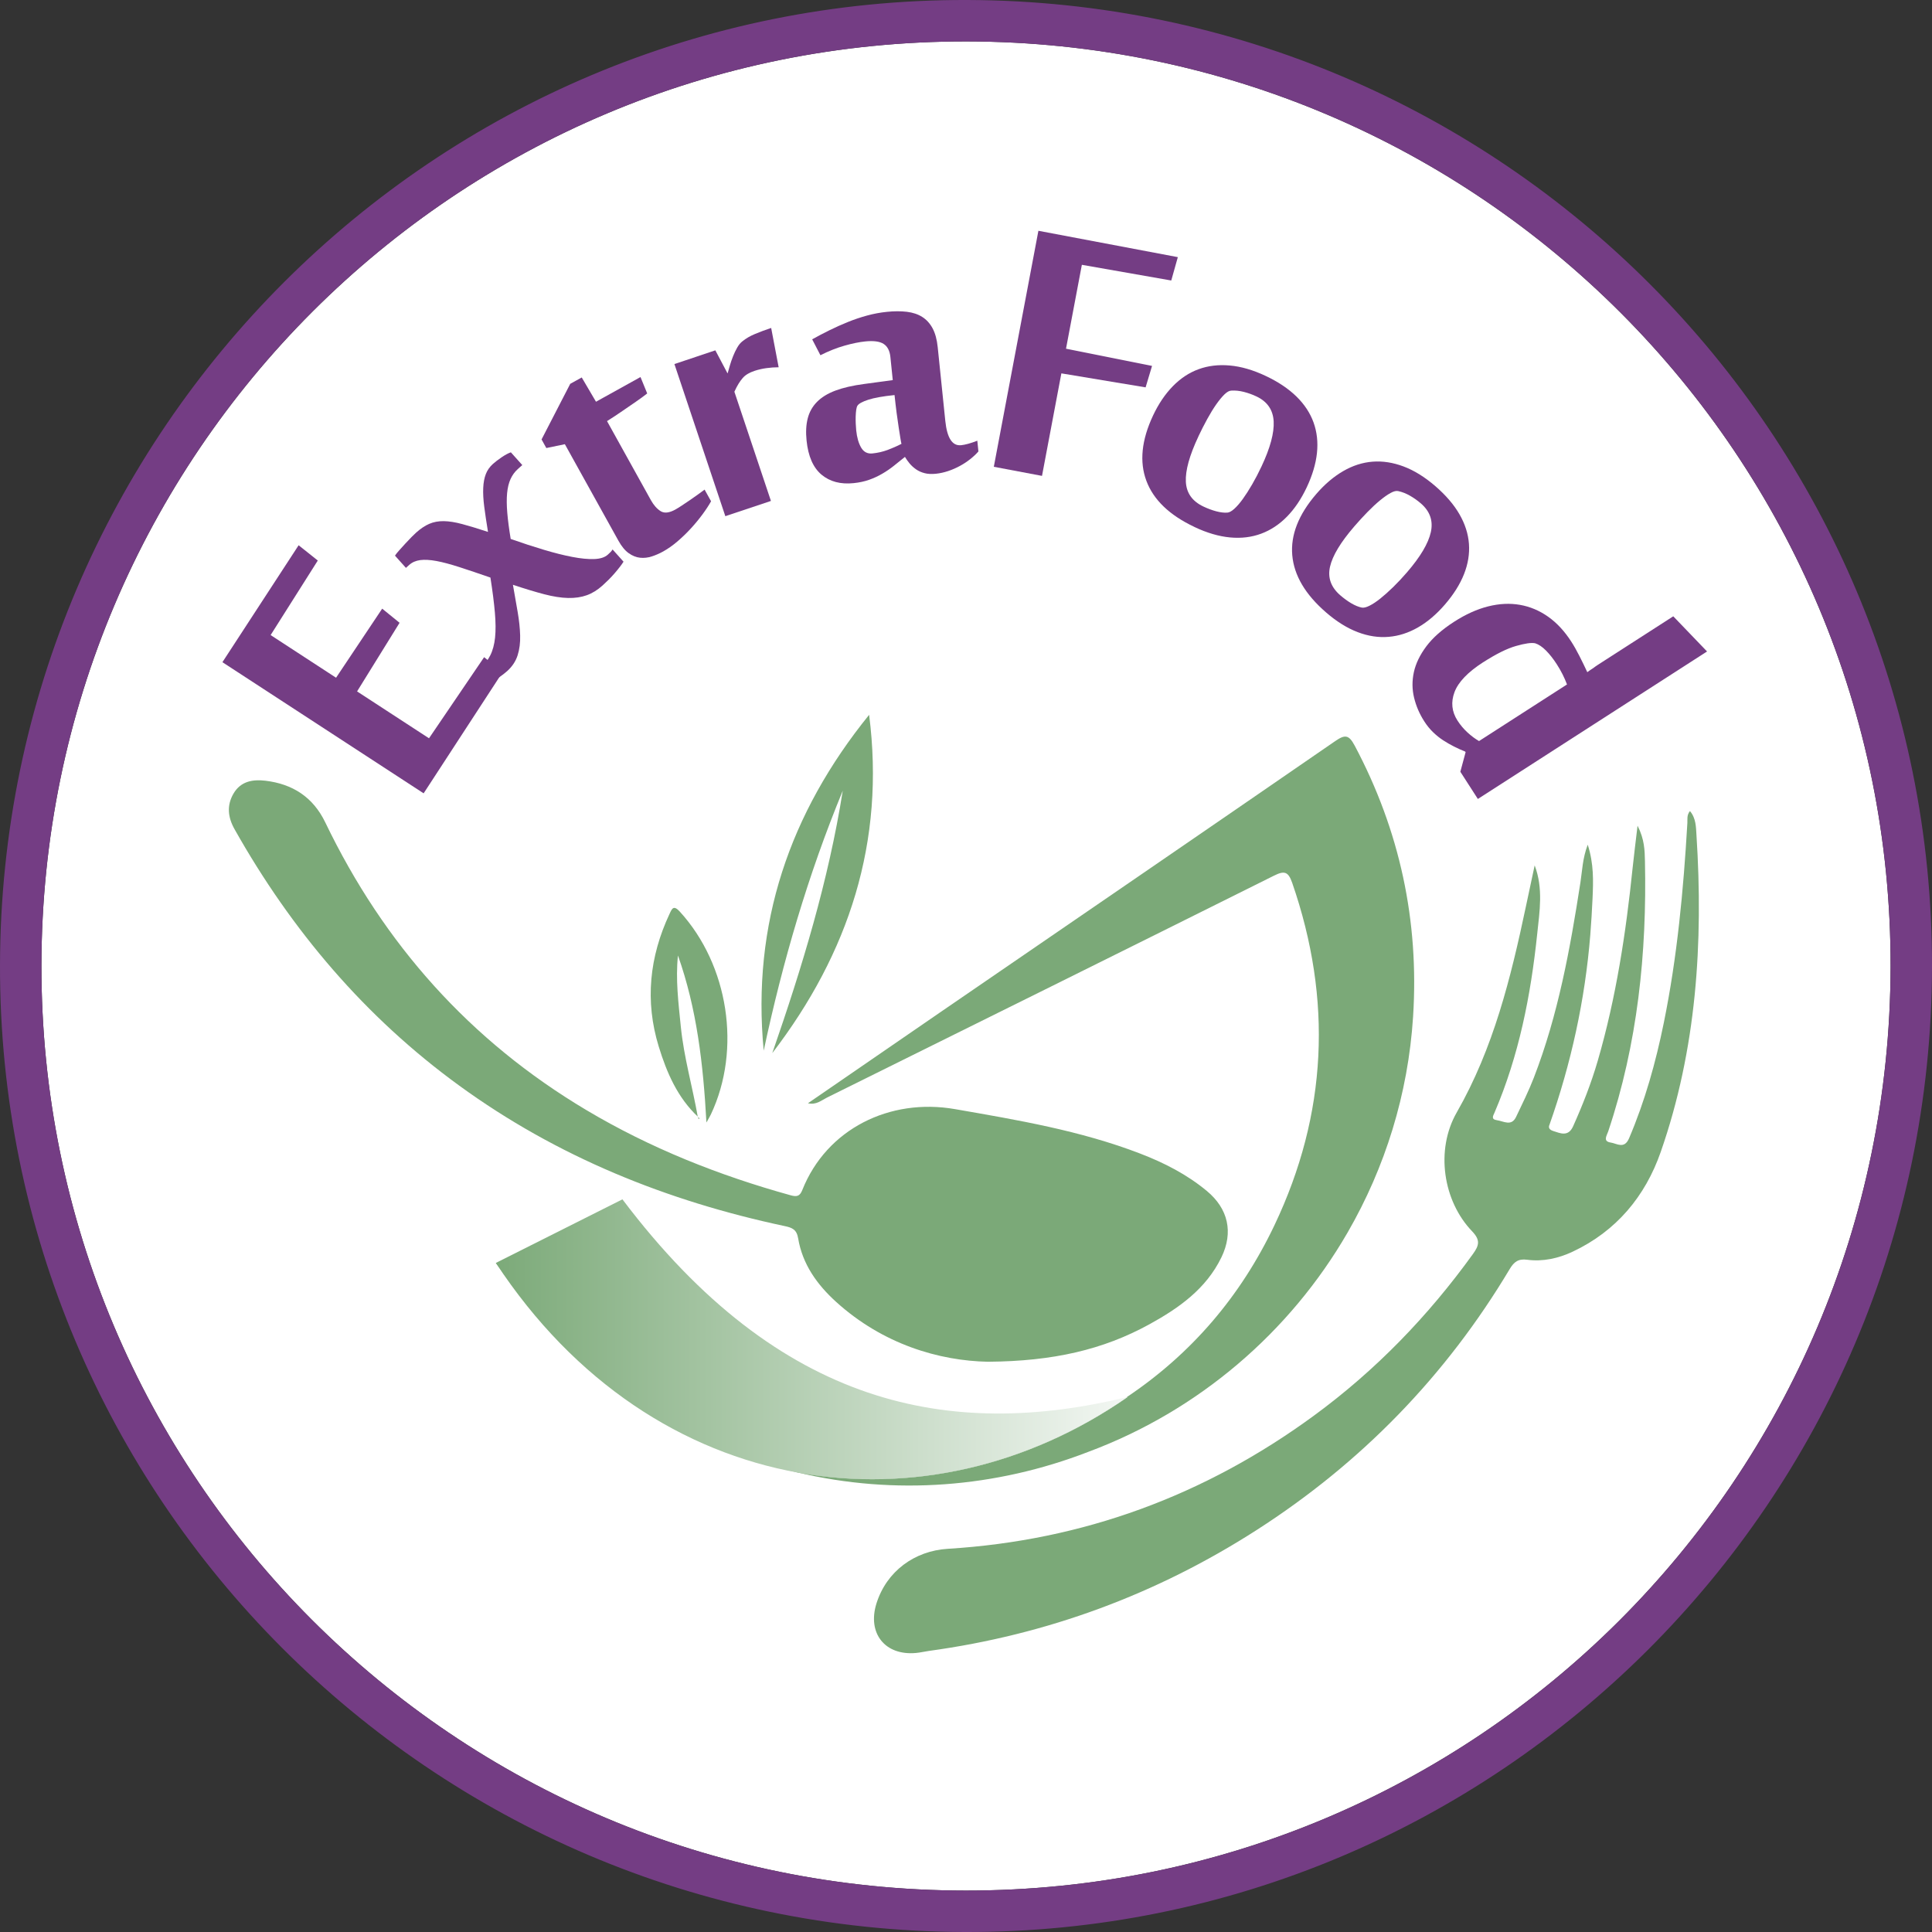
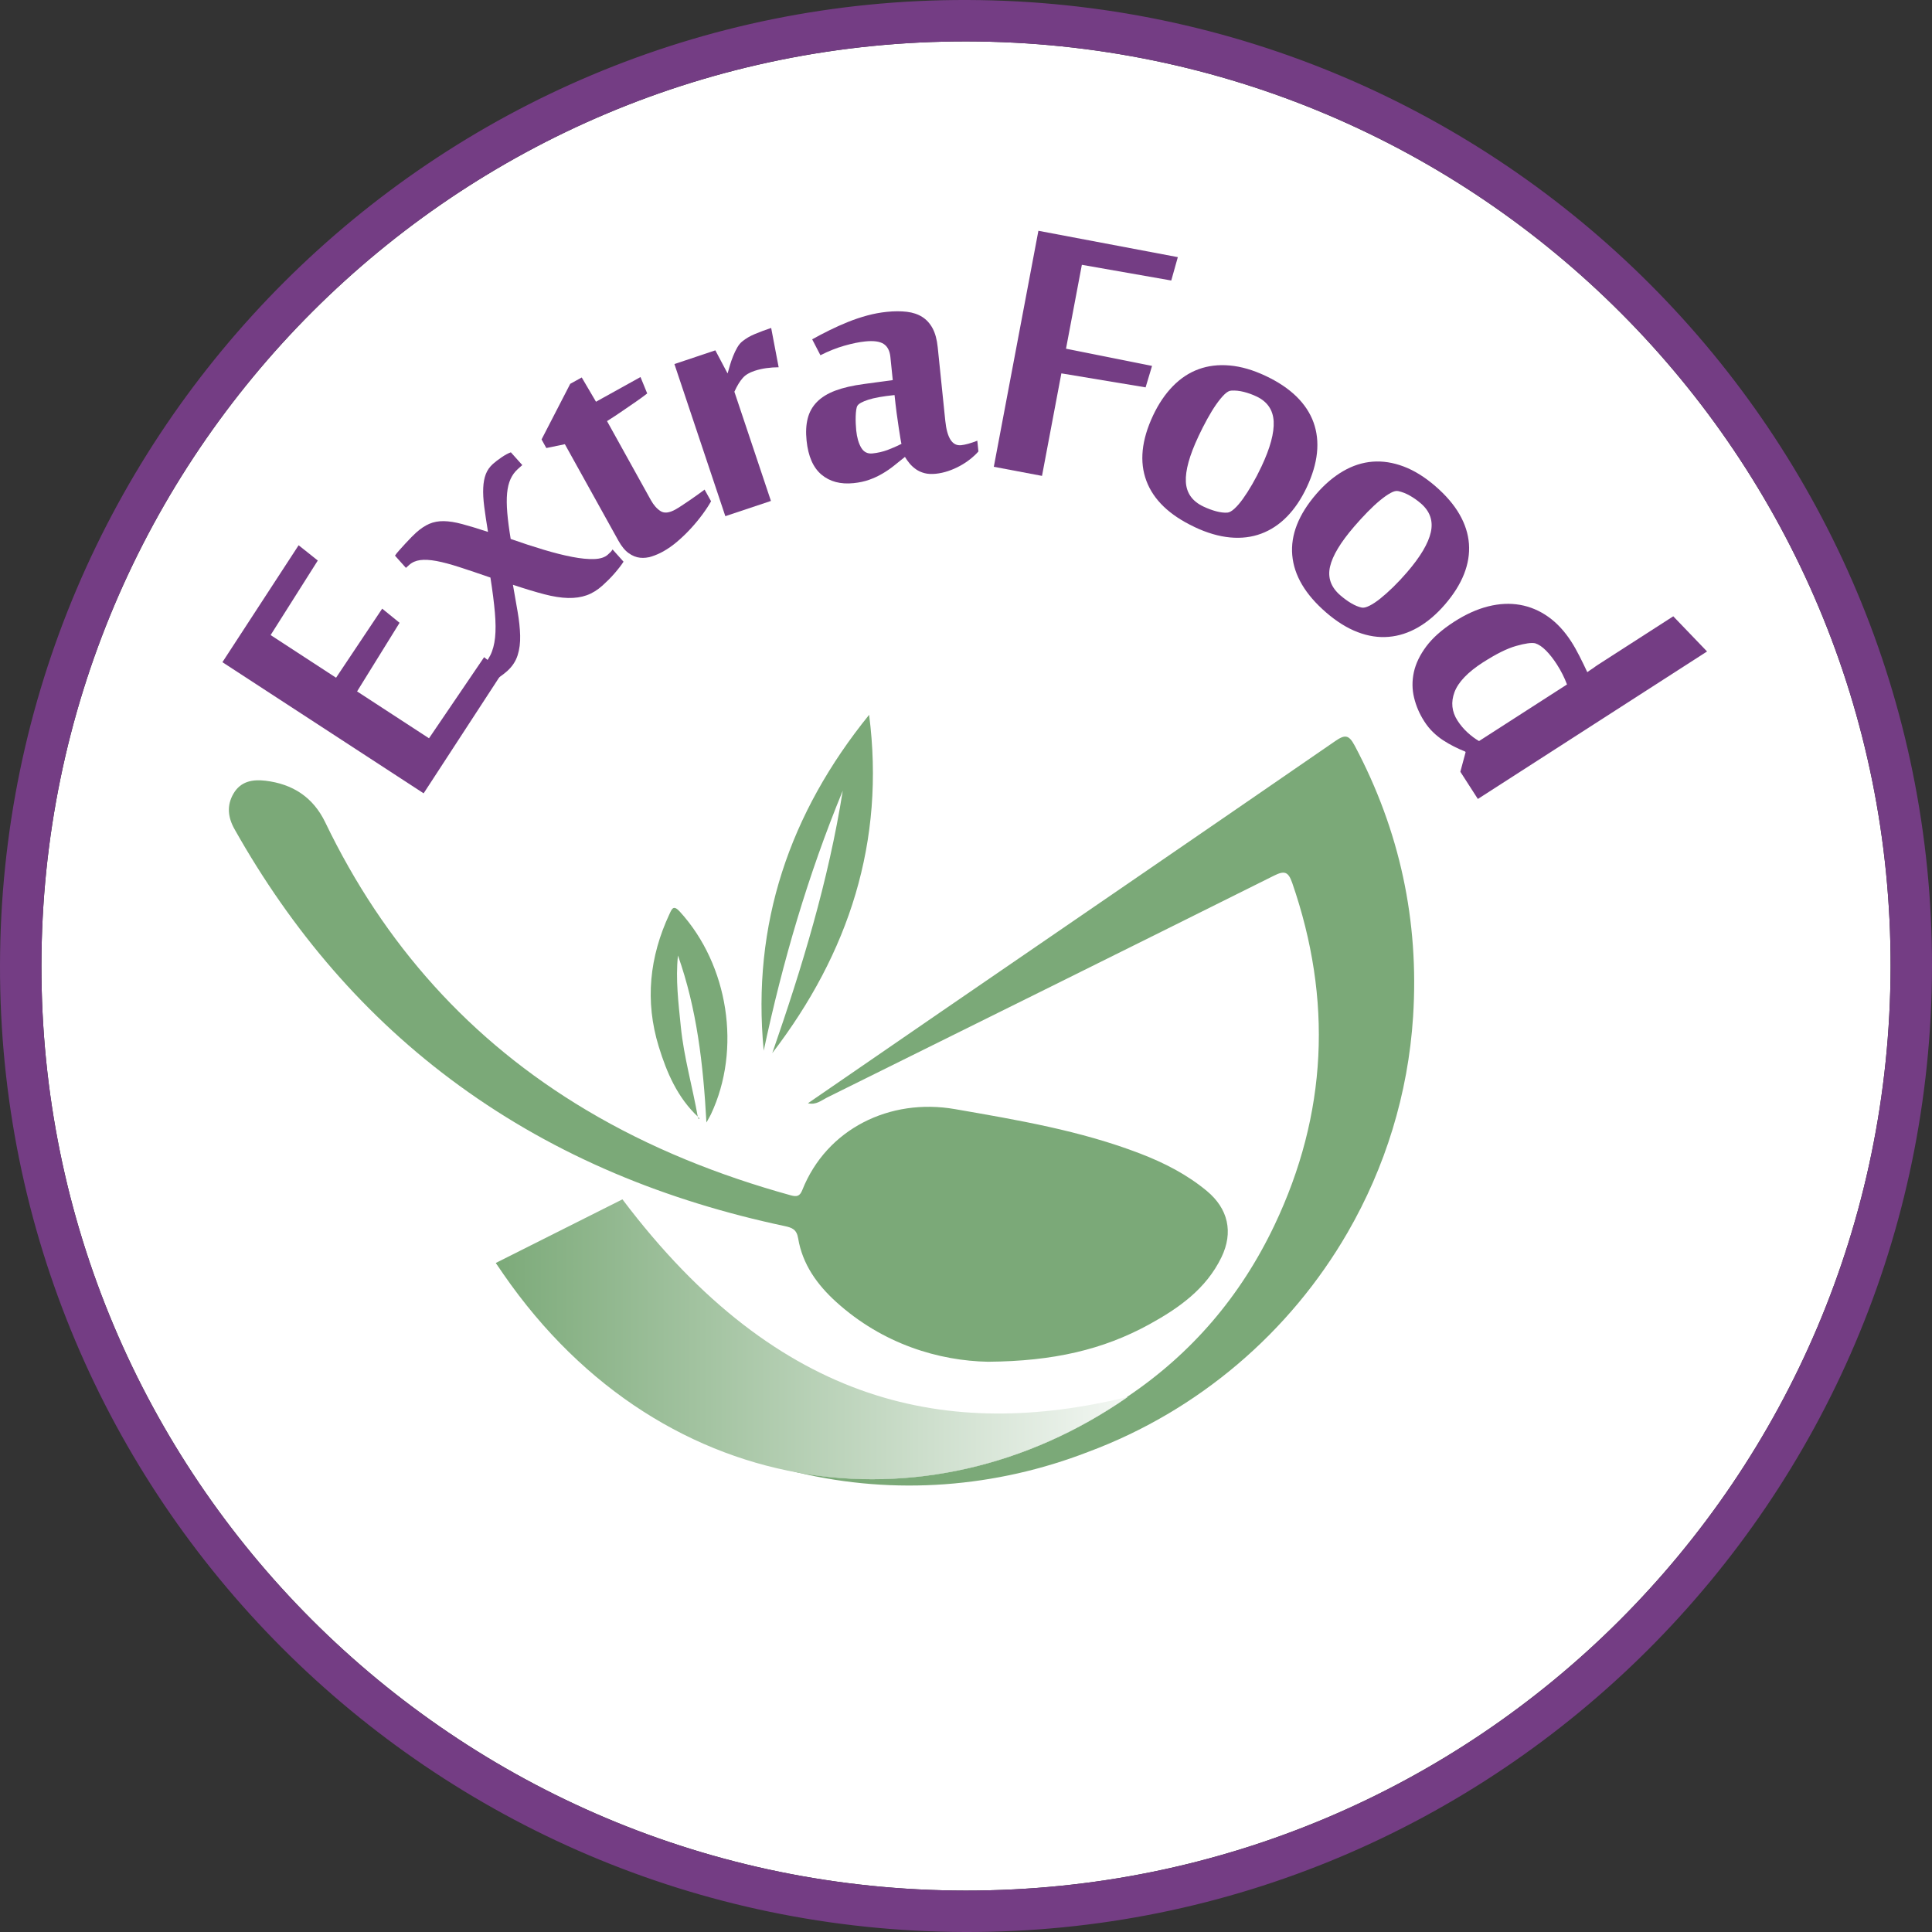
<svg xmlns="http://www.w3.org/2000/svg" id="Layer_2" data-name="Layer 2" viewBox="0 0 741.04 741.04">
  <rect x="0" y="0" width="741.04" height="741.04" fill="#333333" stroke="none" />
  <defs>
    <style>
      .cls-1 {
        fill: url(#linear-gradient);
      }

      .cls-2 {
        fill: #fff;
      }

      .cls-3 {
        fill: #743d84;
      }

      .cls-4 {
        fill: #7ba978;
      }
    </style>
    <linearGradient id="linear-gradient" x1="190.19" y1="230.3" x2="432.5" y2="230.3" gradientTransform="translate(0 744) scale(1 -1)" gradientUnits="userSpaceOnUse">
      <stop offset="0" stop-color="#7caa79" />
      <stop offset="1" stop-color="#f3f7f3" />
    </linearGradient>
  </defs>
  <g id="Layer_2-2" data-name="Layer 2">
    <g id="Layer_1-2" data-name="Layer 1-2">
      <g>
        <g>
          <path class="cls-2" d="M370.85,15.89C174.91,15.56,16.1,174.13,15.89,370.32c-.21,196,158.42,354.75,354.55,354.83,195.87,.08,354.25-158.06,354.71-354.18,.46-195.88-158.06-354.75-354.31-355.08h0Z" />
          <path class="cls-3" d="M371.1,0C166.88-.65,.39,165.43,0,370.19c-.39,204.17,165.23,370.2,369.94,370.85,204.22,.65,370.71-165.43,371.1-370.19C741.43,166.68,575.81,.66,371.1,0Zm-.66,725.15c-196.13-.08-354.76-158.84-354.55-354.83C16.1,174.13,174.91,15.56,370.85,15.89c196.24,.33,354.77,159.21,354.31,355.08-.46,196.12-158.83,354.26-354.71,354.18h-.01Z" />
        </g>
        <g>
-           <path class="cls-4" d="M379.09,522.32c-18.95-.35-40.49-6.75-58.39-22.97-7.29-6.61-12.91-14.44-14.56-24.37-.57-3.42-2.3-4.09-5.15-4.7-45.23-9.61-87.31-26.57-124.9-53.92-36.11-26.28-64.28-59.52-86.12-98.3-2.55-4.52-3.09-9.11-.38-13.72,2.77-4.7,7.35-5.46,12.19-4.89,10.45,1.24,18.32,6.29,23,16.02,22.45,46.66,55.49,83.73,100.09,110.29,24.58,14.64,50.9,25.09,78.42,32.71,2.42,.67,3.51,.33,4.46-2.06,9.31-23.39,33.53-35.35,58.52-31,24.06,4.19,48.14,8.23,71.07,17.06,9.2,3.54,17.91,7.99,25.55,14.33,8.2,6.81,10.26,15.84,5.6,25.46-5.88,12.13-16.36,19.5-27.69,25.72-17.69,9.71-36.8,14.13-61.71,14.33h0Z" />
-           <path class="cls-4" d="M594.25,431.58c-.31,.89-.13,1.72,1.59,2.26,2.65,.83,5.67,2.32,7.55-1.85,3.68-8.2,6.95-16.55,9.46-25.17,7.02-24.17,10.79-48.94,13.36-73.93,.51-4.92,1.15-9.83,1.89-16.18,2.67,5.21,2.75,9.47,2.84,13.58,.76,35.29-2.81,70.02-14.1,103.69-.53,1.58-2.15,3.79,.95,4.25,2.37,.35,5.22,2.67,7.06-1.63,6.09-14.29,10.23-29.12,13.32-44.29,5.15-25.3,7.54-50.92,9.04-76.65,.08-1.43-.29-2.99,.99-4.57,2.36,2.77,2.3,6.21,2.5,9.21,2.66,41.31,.03,82.14-13.7,121.52-5.93,17.01-17.03,30.4-33.78,38.27-5.49,2.58-11.4,3.9-17.46,3.1-3.39-.45-5.03,.79-6.69,3.56-24.48,40.99-56.93,74.34-97.07,100.11-38.46,24.69-80.4,40.16-125.71,46.37-1.65,.23-3.27,.63-4.92,.78-11.9,1.12-18.8-7.55-15.18-19.03,3.89-12.33,14.61-20.14,27.35-20.92,51.81-3.17,98.59-20.42,140.42-51.07,23.68-17.35,43.84-38.19,61-62,2.36-3.27,2.95-5.31-.32-8.72-11.15-11.61-14.14-31.17-5.9-45.57,14.12-24.67,20.75-51.63,26.53-78.98,1.11-5.27,2.25-10.54,3.37-15.8,3.35,8.86,1.88,17.64,.97,26.33-2.46,23.54-6.99,46.64-16.39,68.55-.5,1.16-1.42,2.52,.91,2.86,2.62,.37,5.6,2.5,7.39-1.28,2.36-4.95,4.8-9.87,6.78-14.97,9.36-24.17,13.94-49.48,17.89-74.95,.7-4.49,.78-9.12,2.8-14.47,2.37,7.38,2.14,13.99,1.85,20.52-.21,4.71-.5,9.41-.87,14.1-2,24.9-7.38,49.42-15.71,72.97h-.01Z" />
+           <path class="cls-4" d="M379.09,522.32c-18.95-.35-40.49-6.75-58.39-22.97-7.29-6.61-12.91-14.44-14.56-24.37-.57-3.42-2.3-4.09-5.15-4.7-45.23-9.61-87.31-26.57-124.9-53.92-36.11-26.28-64.28-59.52-86.12-98.3-2.55-4.52-3.09-9.11-.38-13.72,2.77-4.7,7.35-5.46,12.19-4.89,10.45,1.24,18.32,6.29,23,16.02,22.45,46.66,55.49,83.73,100.09,110.29,24.58,14.64,50.9,25.09,78.42,32.71,2.42,.67,3.51,.33,4.46-2.06,9.31-23.39,33.53-35.35,58.52-31,24.06,4.19,48.14,8.23,71.07,17.06,9.2,3.54,17.91,7.99,25.55,14.33,8.2,6.81,10.26,15.84,5.6,25.46-5.88,12.13-16.36,19.5-27.69,25.72-17.69,9.71-36.8,14.13-61.71,14.33h0" />
          <path class="cls-4" d="M333.36,274.17c6.23,48.64-7.76,91.41-37.14,129.76,11.42-32.9,21.56-66.14,27.03-100.65-13.32,32.27-23.06,65.61-30.32,99.71-4.64-48.57,9.95-91.18,40.44-128.82h0Z" />
          <path class="cls-4" d="M267.73,428.38c-7.86-7.39-11.99-16.93-15.06-26.95-5.36-17.46-3.57-34.43,4.13-50.88,.94-2.02,1.52-3.56,3.96-.88,18.66,20.46,23.7,52.79,11.91,77.77-.34,.72-.76,1.39-1.71,3.11-1.23-22.47-3.69-43.67-10.92-64.06-.96,9.17,.19,18.24,1.1,27.33,1.18,11.74,4.49,23.07,6.52,34.64l.08-.07h0Z" />
          <path class="cls-4" d="M267.65,428.45c.23,.16,.45,.32,.68,.48-.13,.11-.27,.21-.4,.32-.06-.29-.13-.58-.19-.87l-.08,.07h-.01Z" />
          <path class="cls-4" d="M519.62,286.02c-2.24-4.22-3.72-4.36-7.49-1.76-50.23,34.63-100.58,69.09-150.89,103.6-17.04,11.69-34.05,23.42-51.35,35.31,3.18,.74,5.17-1.12,7.32-2.19,57.18-28.31,114.34-56.64,171.44-85.11,3.95-1.97,5.47-1.63,6.99,2.76,15.48,44.72,13.49,88.64-6.8,131.3-12.96,27.24-31.79,49.3-56.7,65.98,.12-.03,.24-.06,.36-.08-38.45,26.73-83.46,36.72-126.37,29,37.16,8.79,75.83,5.76,111.2-7.92,42.32-15.73,77.43-45.88,99.56-84.17,.03-.05,.07-.11,.1-.16l-.02,.02c14.27-24.74,23.14-52.87,25.04-82.71,2.33-36.67-5.1-71.33-22.39-103.88h0Z" />
          <path class="cls-4" d="M432.5,535.84c-.12,.03-.24,.06-.36,.08-2.9,1.95-5.87,3.83-8.94,5.63-1.4,.82-2.81,1.61-4.22,2.4l-16.19,5.97-67.59-.33-145.02-65.19c31.57,44.04,72.74,70.22,115.94,80.44,42.91,7.72,87.92-2.27,126.37-29h.01Z" />
          <path class="cls-1" d="M432.14,535.92c-67.54,16.23-132.98,4.17-193.4-75.9l-48.55,24.39c30.28,46.09,72.01,72.54,115.94,80.44,42.91,7.72,87.92-2.27,126.37-29-.12,.03-.24,.06-.36,.08h0Z" />
          <g>
            <path class="cls-3" d="M192.8,257.78l-30.31,46.51-77.18-50.3,29.23-44.85,7.35,5.86-18.09,28.59,25.1,16.36,17.69-26.49,6.67,5.42-16.3,26.32,27.59,17.98,21.14-31.11,7.12,5.71h0Z" />
            <path class="cls-3" d="M195.88,206.72c4.46,1.57,8.69,2.95,12.7,4.15s7.65,2.12,10.9,2.74c3.26,.63,6.06,.9,8.4,.82,2.34-.08,4.09-.64,5.25-1.68,.49-.44,.85-.78,1.08-1.02s.48-.57,.75-.98l4.2,4.69c-.33,.53-.79,1.19-1.38,1.96-.6,.77-1.27,1.6-2.02,2.47s-1.54,1.72-2.37,2.54c-.83,.82-1.61,1.56-2.32,2.2-1.92,1.72-3.93,2.96-6.04,3.71-2.1,.75-4.49,1.1-7.16,1.04-2.67-.06-5.71-.54-9.13-1.43-3.41-.89-7.41-2.1-12-3.63,.64,3.69,1.25,7.15,1.81,10.39s.88,6.25,.96,9.04-.24,5.33-.97,7.62-2.07,4.32-4.03,6.08c-.85,.76-1.98,1.63-3.39,2.61-1.42,.98-2.62,1.64-3.61,1.97l-4.26-4.76,.74-.66c1.74-1.56,3.09-3.29,4.05-5.19,.96-1.9,1.57-4.18,1.85-6.84s.25-5.86-.07-9.59-.89-8.22-1.71-13.44c-4.54-1.57-8.51-2.9-11.91-4.01-3.4-1.1-6.33-1.88-8.79-2.34-2.46-.45-4.54-.57-6.23-.35-1.69,.23-3.09,.84-4.21,1.84l-1.27,1.14-4.2-4.69c.37-.57,.94-1.28,1.71-2.13s1.55-1.71,2.34-2.58,1.56-1.68,2.3-2.42,1.31-1.3,1.72-1.66c1.74-1.56,3.44-2.7,5.09-3.41,1.66-.71,3.5-1.06,5.54-1.03s4.41,.4,7.11,1.13c2.7,.72,5.99,1.72,9.87,3-.6-3.64-1.08-6.86-1.44-9.64s-.49-5.2-.39-7.25c.09-2.05,.43-3.82,1-5.3s1.48-2.77,2.73-3.89c.85-.76,1.95-1.6,3.29-2.52,1.35-.92,2.54-1.57,3.58-1.93l4.38,4.89-1.74,1.56c-1.16,1.04-2.08,2.31-2.76,3.8s-1.12,3.29-1.32,5.41c-.2,2.11-.18,4.61,.06,7.49,.24,2.88,.68,6.25,1.32,10.11v-.03Z" />
            <path class="cls-3" d="M216.65,170.38l-7.1,1.47-1.83-3.3,11-21.33,4.41-2.44,5.47,9.31,17.07-9.47,2.57,6.29c-1.19,.94-2.66,2.01-4.39,3.21-1.73,1.2-3.42,2.36-5.07,3.48-1.93,1.34-3.91,2.65-5.95,3.92l16.81,30.29c1.08,1.94,2.33,3.36,3.75,4.25s3.31,.68,5.67-.63c.63-.35,1.43-.85,2.41-1.49,.98-.65,2-1.33,3.07-2.06s2.12-1.47,3.15-2.21,1.88-1.37,2.56-1.88l2.49,4.48c-.9,1.6-2.01,3.3-3.35,5.1-1.33,1.8-2.8,3.58-4.4,5.32-1.6,1.75-3.31,3.4-5.12,4.95s-3.64,2.84-5.47,3.86c-1.42,.79-2.88,1.43-4.39,1.92s-3.01,.66-4.51,.5-2.95-.74-4.36-1.75c-1.41-1-2.73-2.6-3.95-4.8l-20.52-36.97-.02-.02Z" />
            <path class="cls-3" d="M298.65,140.87c-1.52,0-3.08,.11-4.68,.33s-3.12,.57-4.54,1.04c-1.02,.34-1.9,.73-2.64,1.17-.74,.44-1.38,.97-1.93,1.6s-1.08,1.36-1.59,2.19-1.04,1.85-1.59,3.05l14.02,41.89-17.49,5.85-19.53-58.35,15.7-5.26,4.65,8.79,.08-.03c.23-.83,.51-1.83,.85-2.99s.74-2.32,1.21-3.49c.46-1.17,.99-2.28,1.59-3.33s1.27-1.86,2.03-2.44c1.29-1.06,2.89-1.99,4.8-2.79,1.92-.8,3.98-1.57,6.2-2.31l2.87,15.07h0Z" />
            <path class="cls-3" d="M368.62,170.77c1.61-.17,3.69-.74,6.24-1.73l.42,4.12c-.86,.99-1.91,1.97-3.13,2.94-1.23,.97-2.55,1.85-3.98,2.62-1.43,.78-2.93,1.43-4.5,1.96-1.57,.52-3.14,.87-4.69,1.03-1.67,.17-3.13,.1-4.36-.23-1.24-.32-2.33-.81-3.27-1.47s-1.76-1.4-2.45-2.23-1.29-1.68-1.8-2.53c-1.45,1.17-2.87,2.32-4.26,3.42-1.39,1.11-2.87,2.12-4.44,3.03-1.56,.92-3.23,1.69-5.01,2.32s-3.76,1.07-5.97,1.29c-5.01,.52-9.12-.57-12.32-3.25-3.2-2.69-5.11-7.04-5.73-13.07-.33-3.22-.19-6.06,.44-8.5,.62-2.45,1.81-4.56,3.55-6.33,1.75-1.78,4.1-3.23,7.06-4.34s6.64-1.96,11.04-2.54l10.97-1.49-.91-8.86c-.24-2.39-1.11-4.06-2.6-5.02-1.49-.96-3.84-1.28-7.06-.95-2.33,.24-4.98,.78-7.97,1.63s-6.06,2.07-9.21,3.66l-3.16-6.1c2.11-1.18,4.33-2.34,6.65-3.49,2.32-1.14,4.69-2.2,7.09-3.17s4.85-1.79,7.34-2.47,5.02-1.15,7.59-1.41c2.8-.29,5.35-.29,7.64-.02,2.29,.28,4.26,.93,5.9,1.97,1.64,1.04,2.97,2.5,3.98,4.38,1.01,1.89,1.66,4.29,1.96,7.21l2.91,28.28c.68,6.56,2.68,9.67,6.03,9.33h.01Zm-22.85-.53c-.08-.23-.21-.9-.39-1.99-.17-1.1-.39-2.49-.66-4.18-.26-1.69-.54-3.61-.82-5.75s-.54-4.41-.79-6.79c-4.47,.46-7.85,1.06-10.12,1.81-2.28,.75-3.64,1.51-4.11,2.28-.21,.32-.36,.85-.47,1.59-.1,.73-.17,1.56-.2,2.46-.03,.91-.02,1.84,.02,2.8,.04,.96,.1,1.83,.18,2.6,.28,2.75,.92,4.96,1.9,6.63,.99,1.68,2.43,2.42,4.34,2.22,2.03-.21,3.94-.65,5.74-1.31,1.8-.67,3.59-1.45,5.36-2.36h.02Z" />
          </g>
          <g>
            <path class="cls-3" d="M399.67,182.53l-18.48-3.49,17.1-90.52,53.48,10.11-2.52,8.96-34.29-6.02-6.08,32.18,33,6.6-2.47,8.23-32.31-5.37-7.43,39.34v-.02Z" />
            <path class="cls-3" d="M458.13,202.11c-9.55-4.5-15.69-10.39-18.42-17.68-2.73-7.29-1.87-15.65,2.57-25.09,2.1-4.45,4.62-8.18,7.57-11.2s6.24-5.2,9.89-6.53c3.64-1.33,7.63-1.81,11.96-1.42,4.33,.38,8.91,1.71,13.74,3.99,4.83,2.27,8.77,4.92,11.84,7.92,3.06,3,5.24,6.32,6.55,9.95,1.3,3.63,1.74,7.53,1.3,11.7s-1.75,8.56-3.92,13.17c-2.12,4.5-4.65,8.25-7.59,11.25-2.94,2.99-6.23,5.17-9.89,6.53s-7.63,1.84-11.92,1.44-8.85-1.73-13.68-4.01v-.02Zm1.53-34.69c-3.43,7.27-5.03,13.06-4.81,17.38,.22,4.31,2.47,7.48,6.76,9.5,1.68,.79,3.32,1.4,4.91,1.82,1.59,.42,3.01,.59,4.24,.5,.75-.04,1.64-.53,2.68-1.47,1.04-.94,2.13-2.2,3.27-3.78s2.33-3.44,3.57-5.58c1.24-2.14,2.43-4.42,3.58-6.87,3.35-7.11,4.9-12.87,4.67-17.29-.24-4.42-2.45-7.62-6.62-9.58-1.57-.74-3.19-1.32-4.85-1.74s-3.24-.58-4.74-.49c-.8,.02-1.7,.51-2.68,1.47-.98,.96-2.03,2.24-3.15,3.83-1.12,1.6-2.26,3.46-3.43,5.59-1.17,2.13-2.31,4.37-3.41,6.7h0Z" />
            <path class="cls-3" d="M508.66,234.93c-7.99-6.9-12.32-14.22-13-21.98-.67-7.75,2.4-15.58,9.22-23.48,3.21-3.72,6.65-6.64,10.3-8.76,3.65-2.12,7.41-3.33,11.28-3.63,3.87-.3,7.83,.31,11.9,1.84s8.12,4.04,12.16,7.53,7.13,7.09,9.27,10.8,3.35,7.49,3.64,11.34c.28,3.85-.35,7.72-1.89,11.62-1.54,3.9-3.98,7.78-7.31,11.64-3.25,3.77-6.7,6.7-10.33,8.79s-7.39,3.31-11.28,3.63c-3.89,.33-7.84-.27-11.87-1.81-4.02-1.53-8.06-4.04-12.1-7.53h.01Zm10.78-33c-5.25,6.08-8.35,11.23-9.3,15.45-.95,4.22,.37,7.87,3.96,10.97,1.41,1.21,2.82,2.24,4.24,3.07s2.74,1.37,3.95,1.62c.73,.16,1.73-.07,2.98-.7,1.25-.62,2.64-1.54,4.17-2.76,1.53-1.22,3.17-2.69,4.94-4.41,1.76-1.72,3.53-3.61,5.29-5.65,5.13-5.95,8.18-11.08,9.14-15.4,.96-4.32-.31-7.99-3.8-11.01-1.32-1.14-2.72-2.13-4.21-2.98-1.49-.85-2.97-1.43-4.43-1.75-.78-.2-1.77,.03-2.98,.7-1.21,.66-2.56,1.61-4.07,2.85-1.5,1.24-3.11,2.73-4.81,4.47s-3.4,3.59-5.08,5.54h.01Z" />
            <path class="cls-3" d="M608.83,257.82c.72-.54,1.46-1.05,2.22-1.53,.57-.44,1.2-.88,1.88-1.32s1.22-.79,1.63-1.05l27.24-17.53,12.96,13.49-87.91,56.57-6.72-10.44,2.02-7.5-.15-.23c-1.44-.57-2.87-1.22-4.3-1.94s-2.82-1.52-4.17-2.4-2.64-1.92-3.88-3.12c-1.24-1.2-2.36-2.58-3.36-4.15-1.82-2.83-3.12-5.84-3.9-9.05s-.81-6.47-.09-9.79c.72-3.31,2.32-6.62,4.79-9.93,2.47-3.3,6.03-6.45,10.67-9.43,4.44-2.86,8.79-4.82,13.06-5.89,4.27-1.07,8.33-1.26,12.2-.58,3.86,.68,7.46,2.2,10.79,4.55s6.29,5.54,8.89,9.58c1.04,1.61,2.08,3.46,3.13,5.53,1.05,2.07,2.05,4.12,2.99,6.15h.01Zm-39.92-3.83c-5.9,3.8-9.57,7.62-11.02,11.48-1.44,3.85-1.06,7.49,1.15,10.92,1.1,1.71,2.39,3.24,3.86,4.58s2.93,2.43,4.4,3.27l33.74-21.71c-.99-2.64-2.28-5.2-3.87-7.67-1.36-2.12-2.76-3.9-4.18-5.33-1.42-1.44-2.81-2.37-4.15-2.79-1.41-.31-3.85,.03-7.32,1.02-3.47,.98-7.67,3.07-12.62,6.25v-.02Z" />
          </g>
        </g>
      </g>
    </g>
  </g>
</svg>